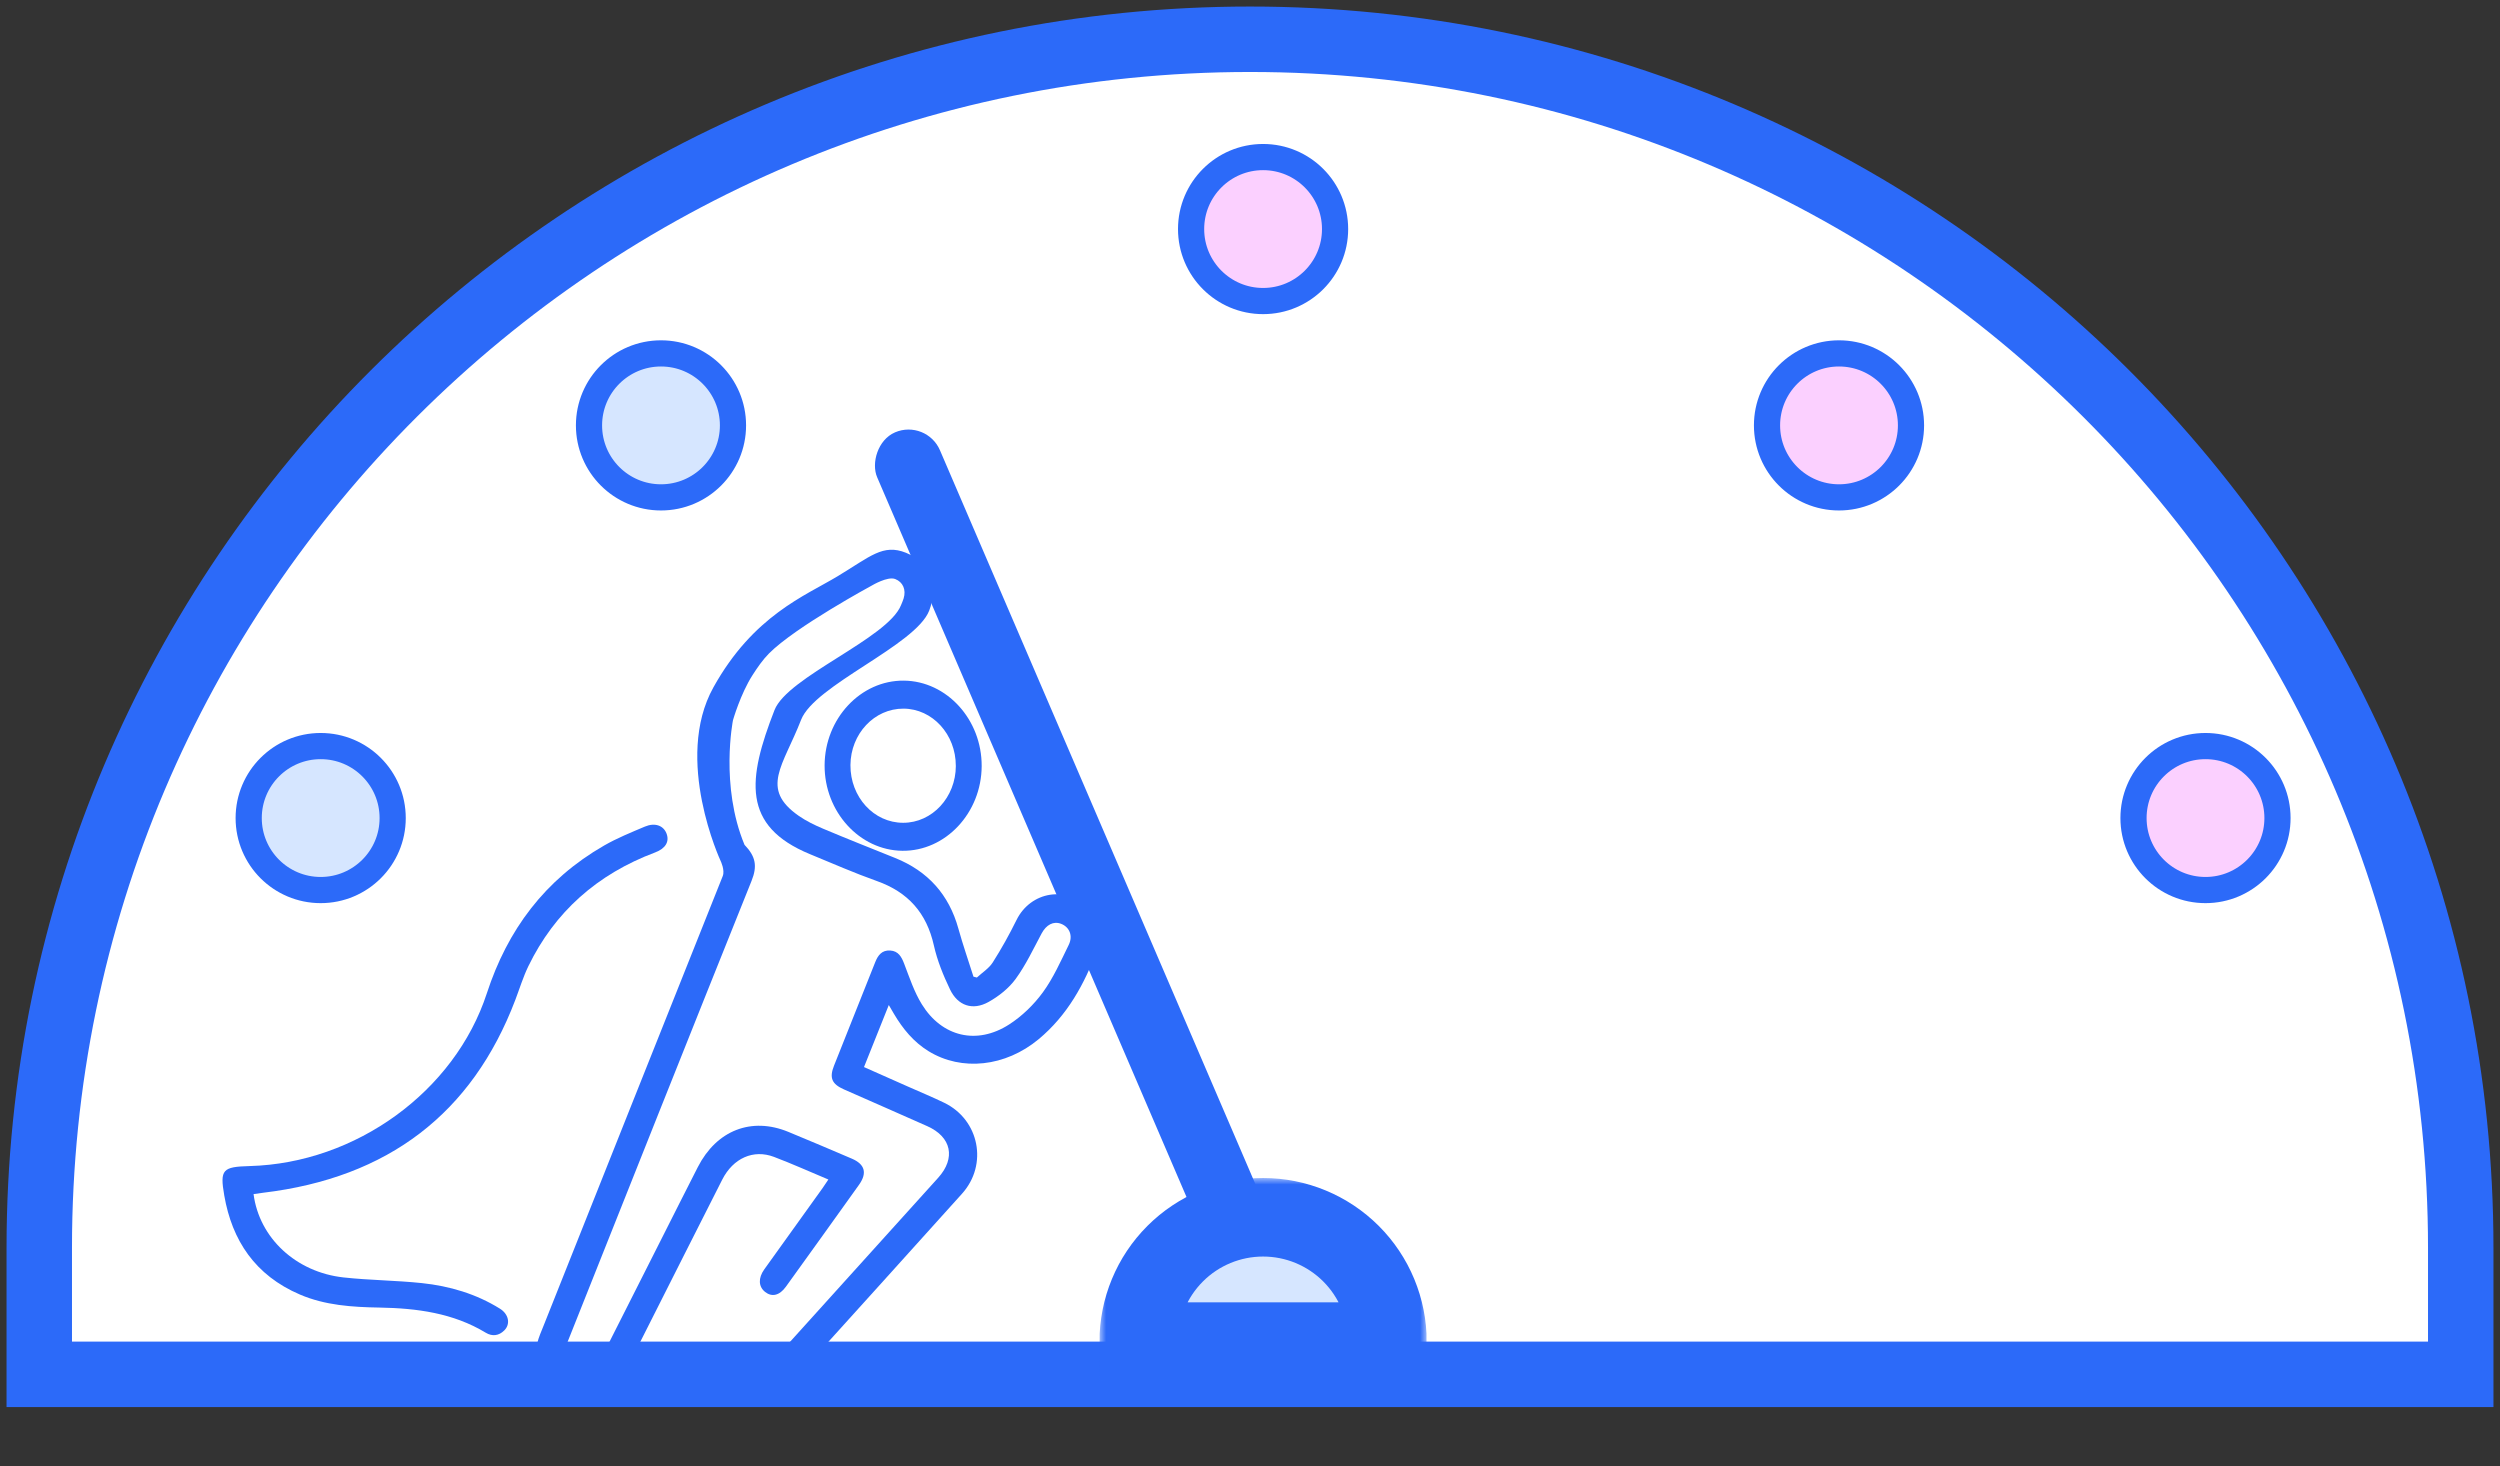
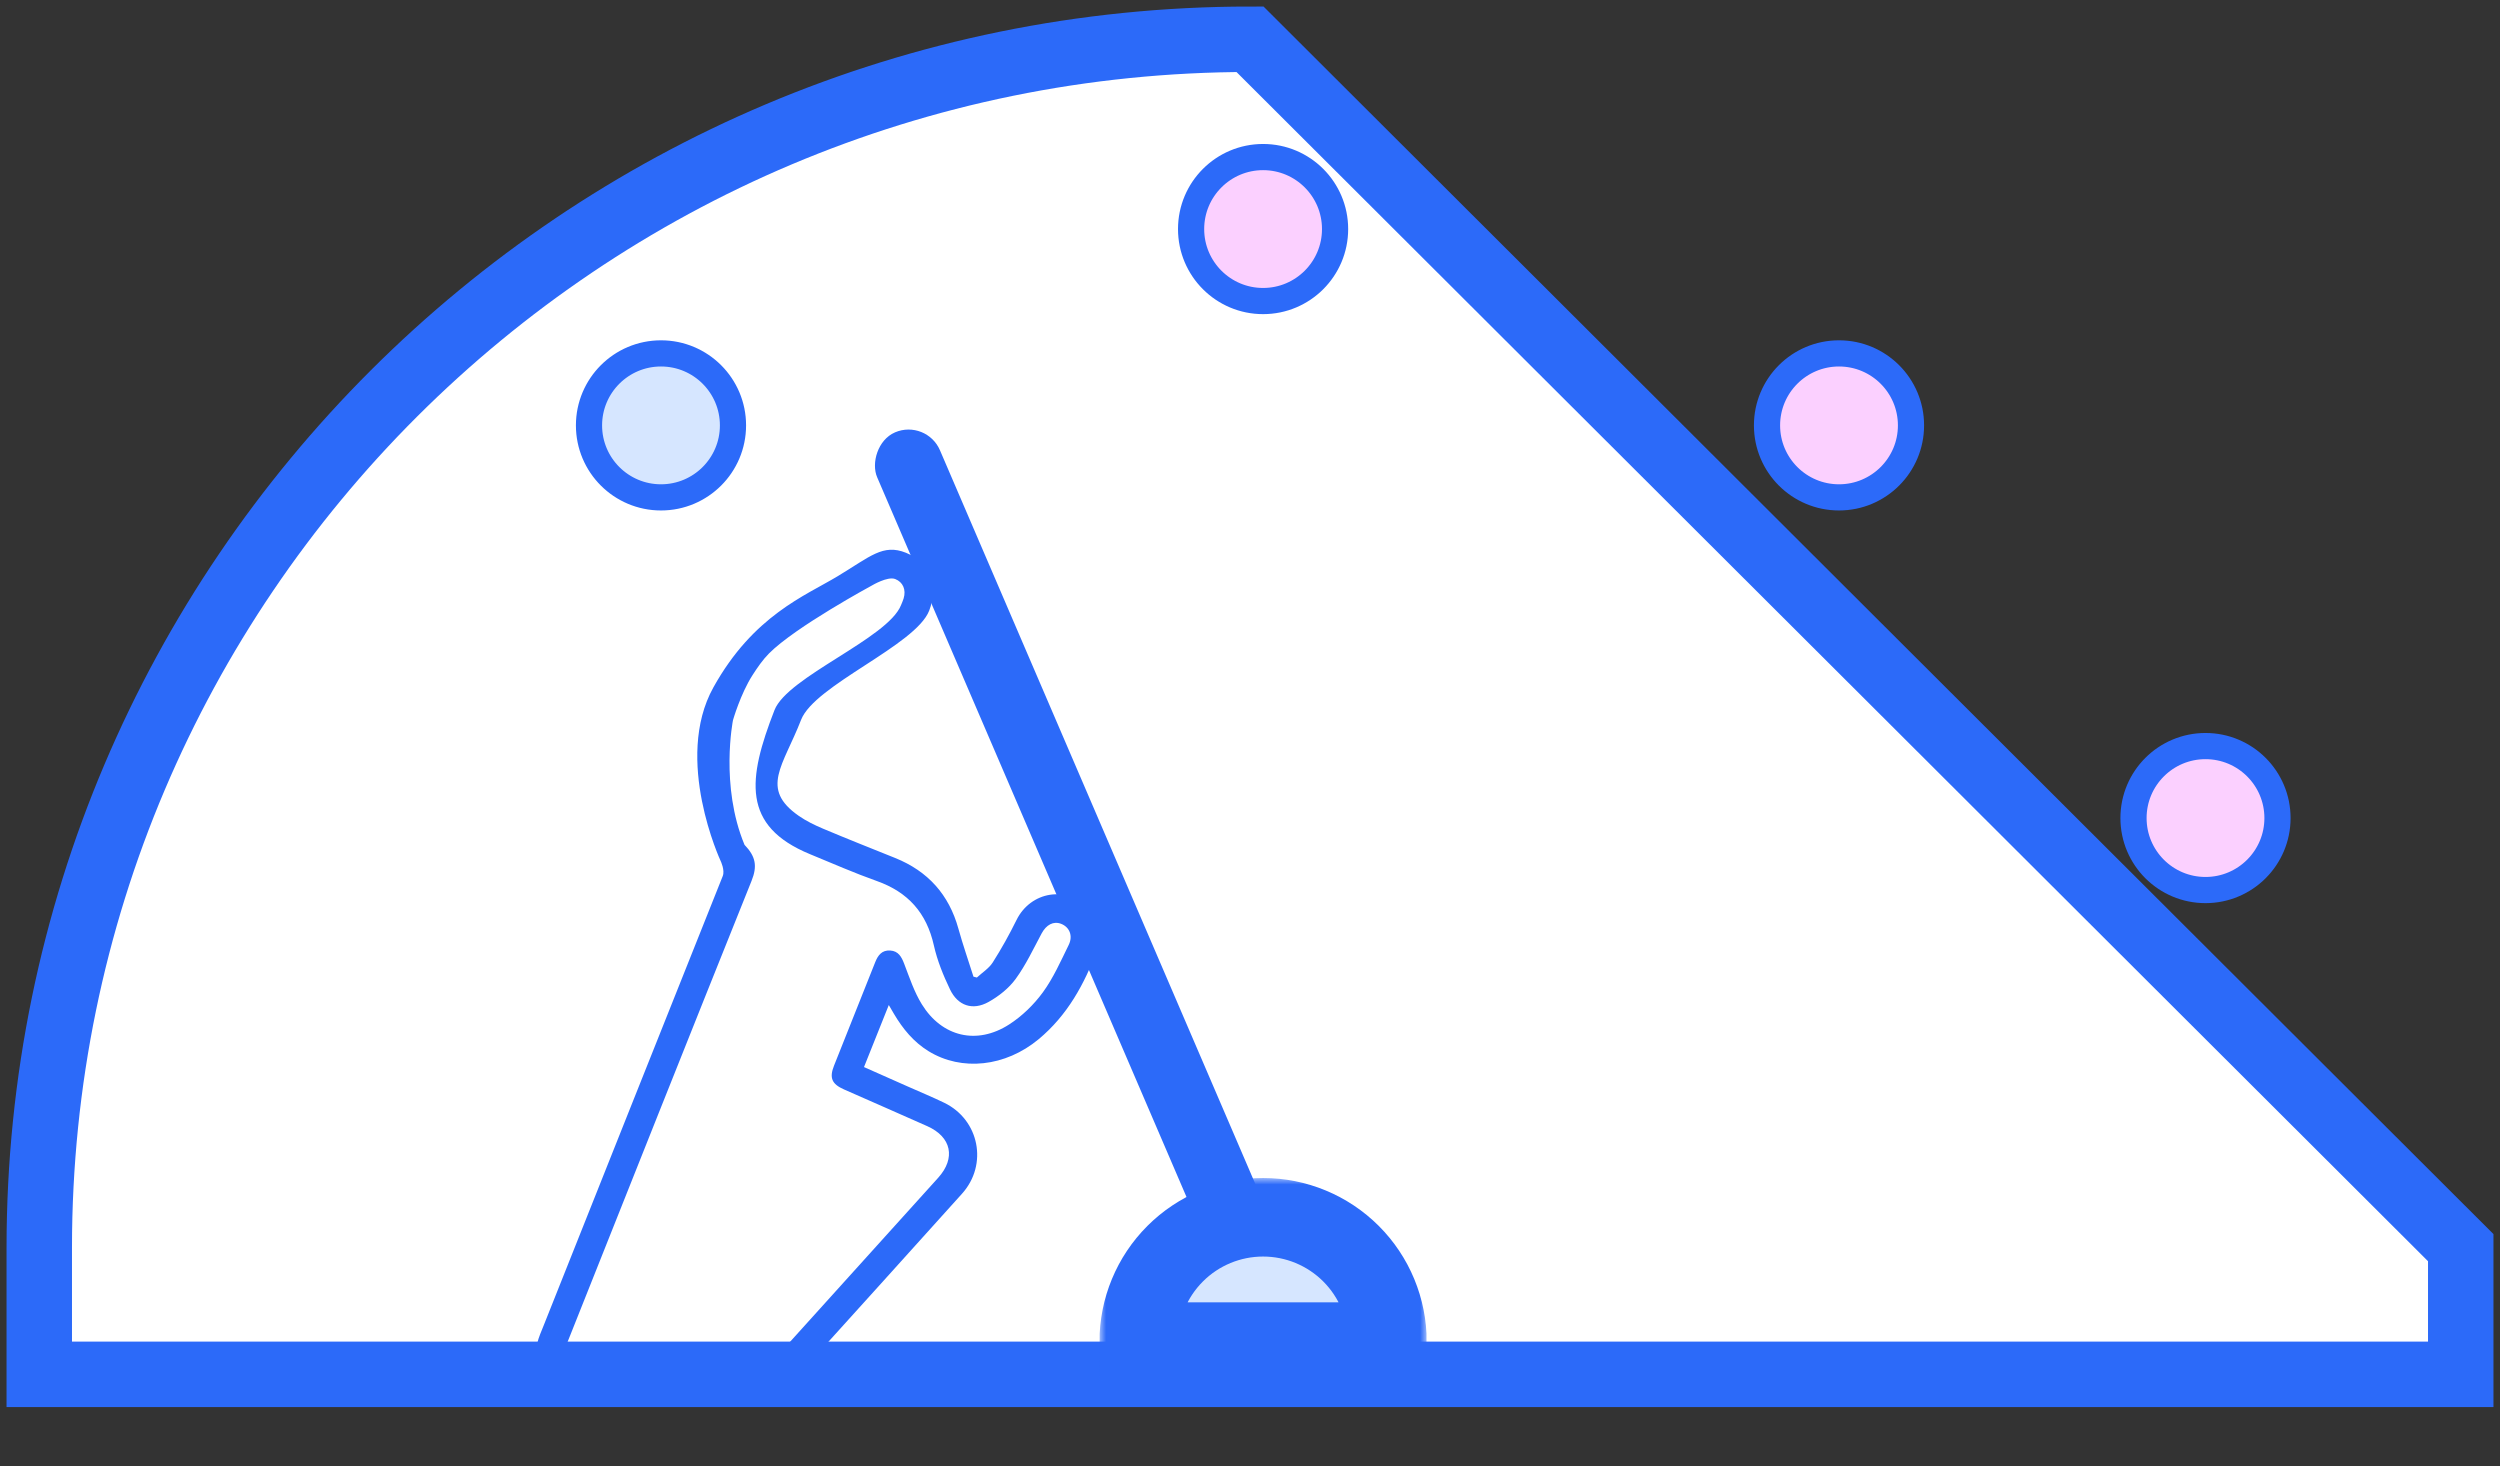
<svg xmlns="http://www.w3.org/2000/svg" width="191" height="112" viewBox="0 0 191 112" fill="none">
  <rect x="0" y="0" width="191" height="112" fill="#333333" stroke="none" />
-   <path d="M95.5 3C44.448 3 3 44.367 3 95.32V105H188V95.32C188 44.367 146.552 3 95.5 3Z" fill="white" stroke="#2C6AF9" stroke-width="5" stroke-miterlimit="10" />
+   <path d="M95.5 3C44.448 3 3 44.367 3 95.32V105H188V95.32Z" fill="white" stroke="#2C6AF9" stroke-width="5" stroke-miterlimit="10" />
  <path d="M74.636 74.682C75.045 74.303 75.554 73.987 75.845 73.531C76.51 72.487 77.115 71.398 77.662 70.287C78.743 68.098 81.532 67.633 83.12 69.43C83.926 70.341 84.232 71.437 83.811 72.588C82.856 75.194 81.532 77.583 79.356 79.392C76.816 81.505 73.47 81.866 70.944 80.312C69.796 79.607 68.97 78.597 68.293 77.45C68.189 77.275 68.088 77.099 67.904 76.784C67.251 78.418 66.644 79.935 66.009 81.524C67.152 82.031 68.257 82.521 69.362 83.012C70.287 83.423 71.223 83.809 72.133 84.249C74.821 85.546 75.5 88.971 73.5 91.197C69.54 95.604 65.562 99.996 61.591 104.393C61.453 104.546 61.313 104.71 61.144 104.822C60.685 105.124 60.219 105.101 59.815 104.724C59.415 104.35 59.332 103.883 59.611 103.404C59.761 103.15 59.981 102.933 60.181 102.712C64.013 98.468 67.846 94.225 71.678 89.981C73.032 88.48 72.695 86.866 70.848 86.041C68.728 85.096 66.599 84.168 64.475 83.229C63.551 82.821 63.349 82.349 63.718 81.42C64.763 78.785 65.821 76.155 66.863 73.519C67.076 72.979 67.379 72.579 68.012 72.619C68.636 72.66 68.874 73.096 69.08 73.633C69.483 74.682 69.841 75.776 70.425 76.723C71.963 79.219 74.632 79.856 77.098 78.269C78.08 77.637 78.982 76.763 79.672 75.818C80.478 74.714 81.043 73.427 81.651 72.189C81.992 71.492 81.706 70.832 81.077 70.583C80.482 70.35 79.935 70.651 79.576 71.322C78.948 72.497 78.376 73.72 77.597 74.789C77.075 75.507 76.304 76.115 75.521 76.552C74.314 77.225 73.18 76.843 72.582 75.594C72.067 74.521 71.606 73.388 71.348 72.232C70.793 69.749 69.376 68.158 66.997 67.313C65.266 66.698 63.58 65.956 61.88 65.257C56.654 63.104 57.116 59.525 59.171 54.253C60.167 51.698 67.823 48.784 68.837 46.236C68.905 46.065 68.985 45.897 69.037 45.721C69.241 45.05 68.984 44.469 68.393 44.238C67.813 44.013 66.621 44.727 66.621 44.727C66.621 44.727 60.755 47.899 58.747 49.929C58.265 50.416 57.867 50.999 57.496 51.576C56.573 53.013 56 55.022 56 55.022C56 55.022 55 60.022 56.882 64.546C57.738 65.434 57.873 66.167 57.419 67.297C52.668 79.121 47.966 90.966 43.251 102.804C43.175 102.997 43.105 103.195 43.002 103.373C42.704 103.885 42.235 104.051 41.701 103.865C41.155 103.674 40.9 103.219 41.036 102.654C41.152 102.166 41.364 101.698 41.552 101.227C46.103 89.793 50.654 78.359 55.218 66.931C55.398 66.48 55.056 65.775 55.056 65.775C55.056 65.775 51.444 58.022 54.5 52.522C57.556 47.022 61.5 45.53 64 44.022C66.5 42.515 67.456 41.527 69.217 42.232C70.957 42.929 71.72 44.792 70.989 46.655C69.948 49.316 62.237 52.333 61.202 54.997C59.834 58.519 58.043 60.248 61.015 62.324C61.594 62.728 62.247 63.044 62.9 63.319C64.721 64.087 66.56 64.813 68.393 65.551C70.887 66.556 72.499 68.341 73.222 70.951C73.564 72.185 73.987 73.395 74.373 74.617C74.46 74.639 74.546 74.661 74.633 74.683L74.636 74.682Z" fill="#2C6AF9" />
-   <path d="M19.372 91.229C19.807 94.581 22.614 97.198 26.248 97.596C28.233 97.814 30.245 97.819 32.232 98.029C34.357 98.254 36.379 98.853 38.192 99.981C38.872 100.404 39.018 101.159 38.525 101.646C38.114 102.053 37.614 102.124 37.112 101.82C34.627 100.314 31.842 99.947 28.99 99.898C26.903 99.863 24.839 99.73 22.908 98.901C19.488 97.433 17.728 94.768 17.134 91.336C16.788 89.343 17.004 89.144 19.084 89.087C27.168 88.865 34.742 83.405 37.197 75.882C38.772 71.057 41.608 67.211 46.16 64.596C47.144 64.031 48.214 63.599 49.266 63.153C50.03 62.83 50.678 63.064 50.917 63.668C51.161 64.284 50.863 64.82 50.06 65.123C45.619 66.788 42.376 69.68 40.369 73.813C39.965 74.646 39.696 75.538 39.366 76.404C36.074 85.051 29.672 89.981 20.102 91.126C19.872 91.153 19.646 91.191 19.371 91.229H19.372Z" fill="#2C6AF9" />
-   <path d="M63.286 90.114C61.841 89.508 60.503 88.906 59.135 88.387C57.559 87.789 56.013 88.482 55.178 90.125C53.257 93.906 51.352 97.698 49.438 101.485C48.621 103.103 47.81 104.723 46.978 106.331C46.643 106.979 46.072 107.17 45.536 106.867C45.004 106.568 44.854 105.968 45.149 105.311C45.196 105.207 45.253 105.106 45.305 105.004C47.032 101.587 48.759 98.168 50.487 94.75C51.428 92.887 52.365 91.021 53.314 89.164C54.748 86.356 57.411 85.316 60.224 86.473C61.847 87.141 63.462 87.83 65.076 88.519C66.082 88.947 66.27 89.62 65.623 90.526C63.769 93.124 61.906 95.716 60.04 98.307C59.553 98.983 58.969 99.116 58.448 98.699C57.947 98.299 57.916 97.643 58.392 96.978C59.877 94.901 61.37 92.829 62.857 90.754C62.987 90.572 63.108 90.381 63.286 90.116V90.114Z" fill="#2C6AF9" />
-   <path d="M75 58.531C74.984 62.106 72.238 65.038 68.94 65C65.664 64.963 62.984 62.015 63 58.468C63.016 54.894 65.762 51.964 69.061 52C72.34 52.037 75.016 54.979 75 58.531ZM73.024 58.513C73.028 56.105 71.241 54.149 69.027 54.14C66.803 54.129 64.989 56.059 64.974 58.453C64.959 60.892 66.759 62.863 69.003 62.861C71.222 62.861 73.021 60.915 73.026 58.514L73.024 58.513Z" fill="#2C6AF9" />
  <rect width="5.221" height="73.966" rx="2.61" transform="matrix(-0.919 0.395 0.395 0.919 70.781 32)" fill="#2C6AF9" />
  <mask id="path-7-outside-1_2951_449" maskUnits="userSpaceOnUse" x="84" y="90" width="25" height="16" fill="black">
    <rect fill="white" x="84" y="90" width="25" height="16" />
    <path d="M87 102.5C87 99.98 88.001 97.564 89.782 95.782C91.564 94.001 93.98 93 96.5 93C99.02 93 101.436 94.001 103.218 95.782C104.999 97.564 106 99.98 106 102.5L96.5 102.5H87Z" />
  </mask>
  <path d="M87 102.5C87 99.98 88.001 97.564 89.782 95.782C91.564 94.001 93.98 93 96.5 93C99.02 93 101.436 94.001 103.218 95.782C104.999 97.564 106 99.98 106 102.5L96.5 102.5H87Z" fill="#D6E6FF" />
  <path d="M87 102.5C87 99.98 88.001 97.564 89.782 95.782C91.564 94.001 93.98 93 96.5 93C99.02 93 101.436 94.001 103.218 95.782C104.999 97.564 106 99.98 106 102.5L96.5 102.5H87Z" stroke="#2C6AF9" stroke-width="6" mask="url(#path-7-outside-1_2951_449)" />
-   <circle cx="24.5" cy="62.5" r="5.5" fill="#D6E6FF" stroke="#2C6AF9" stroke-width="2" />
  <circle cx="168.5" cy="62.5" r="5.5" fill="#FBD0FF" stroke="#2C6AF9" stroke-width="2" />
  <circle cx="50.5" cy="32.5" r="5.5" fill="#D6E6FF" stroke="#2C6AF9" stroke-width="2" />
  <circle cx="96.5" cy="17.5" r="5.5" fill="#FBD0FF" stroke="#2C6AF9" stroke-width="2" />
  <circle cx="140.5" cy="32.5" r="5.5" fill="#FBD0FF" stroke="#2C6AF9" stroke-width="2" />
</svg>